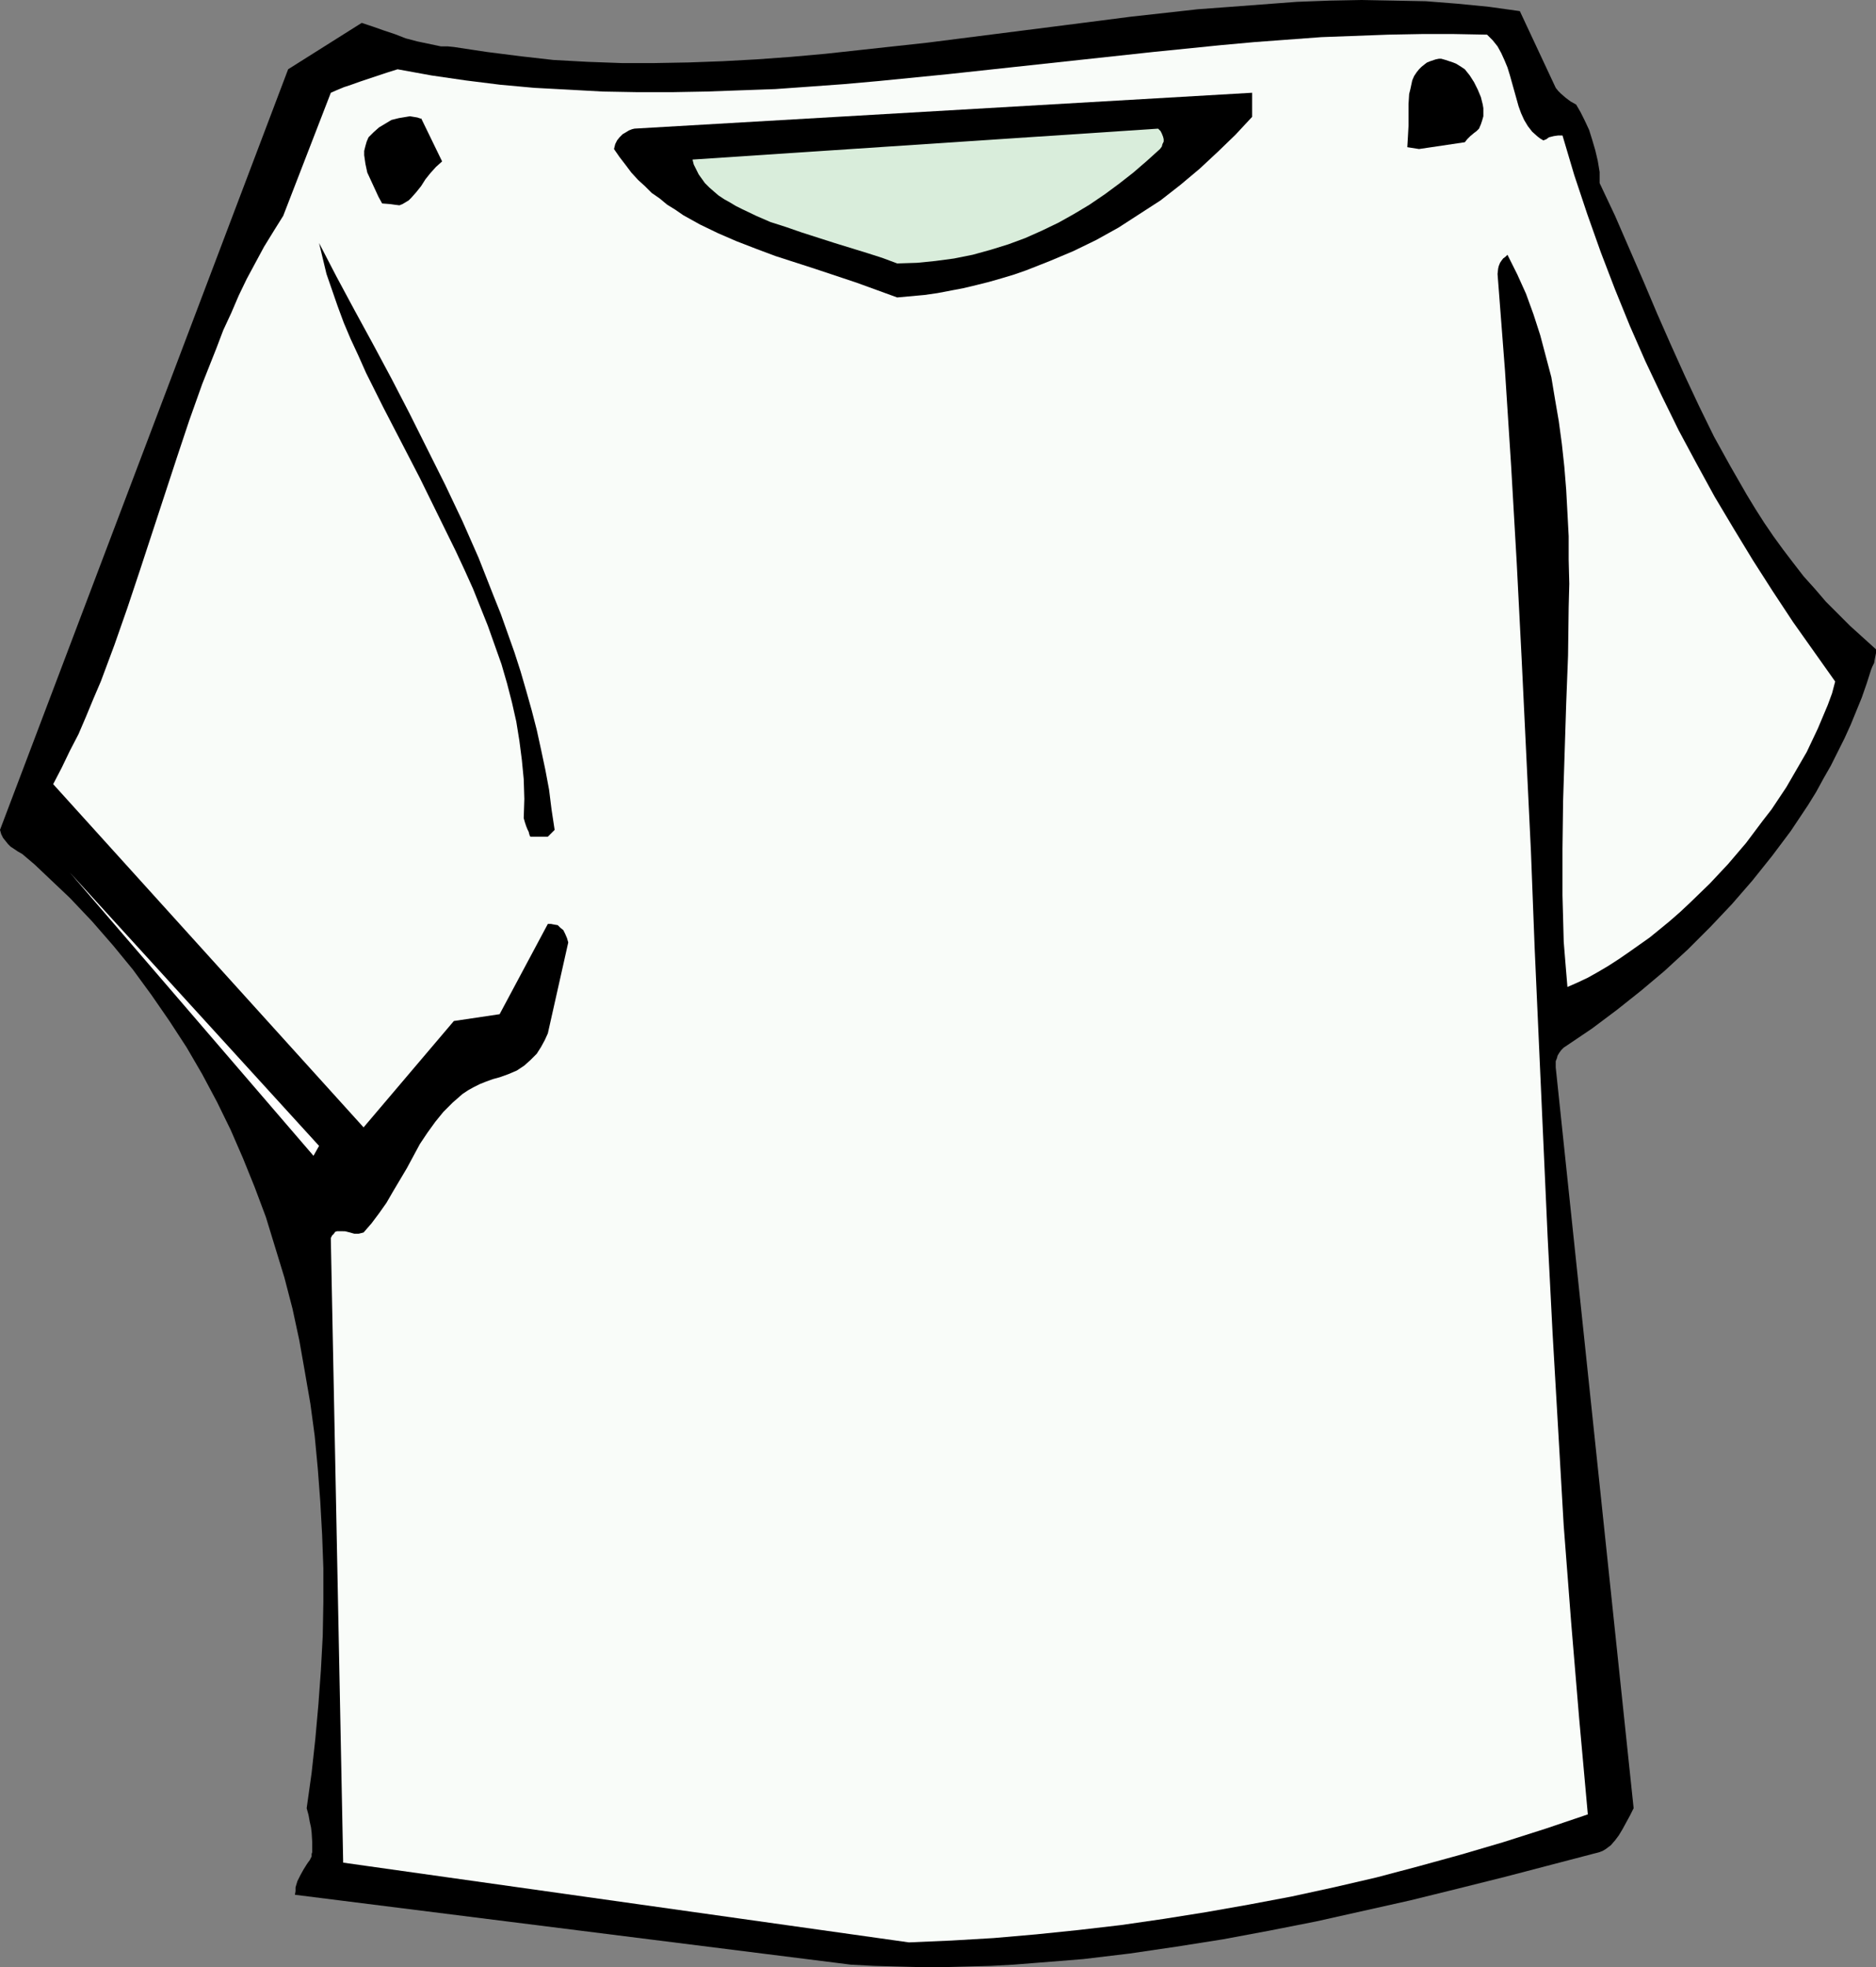
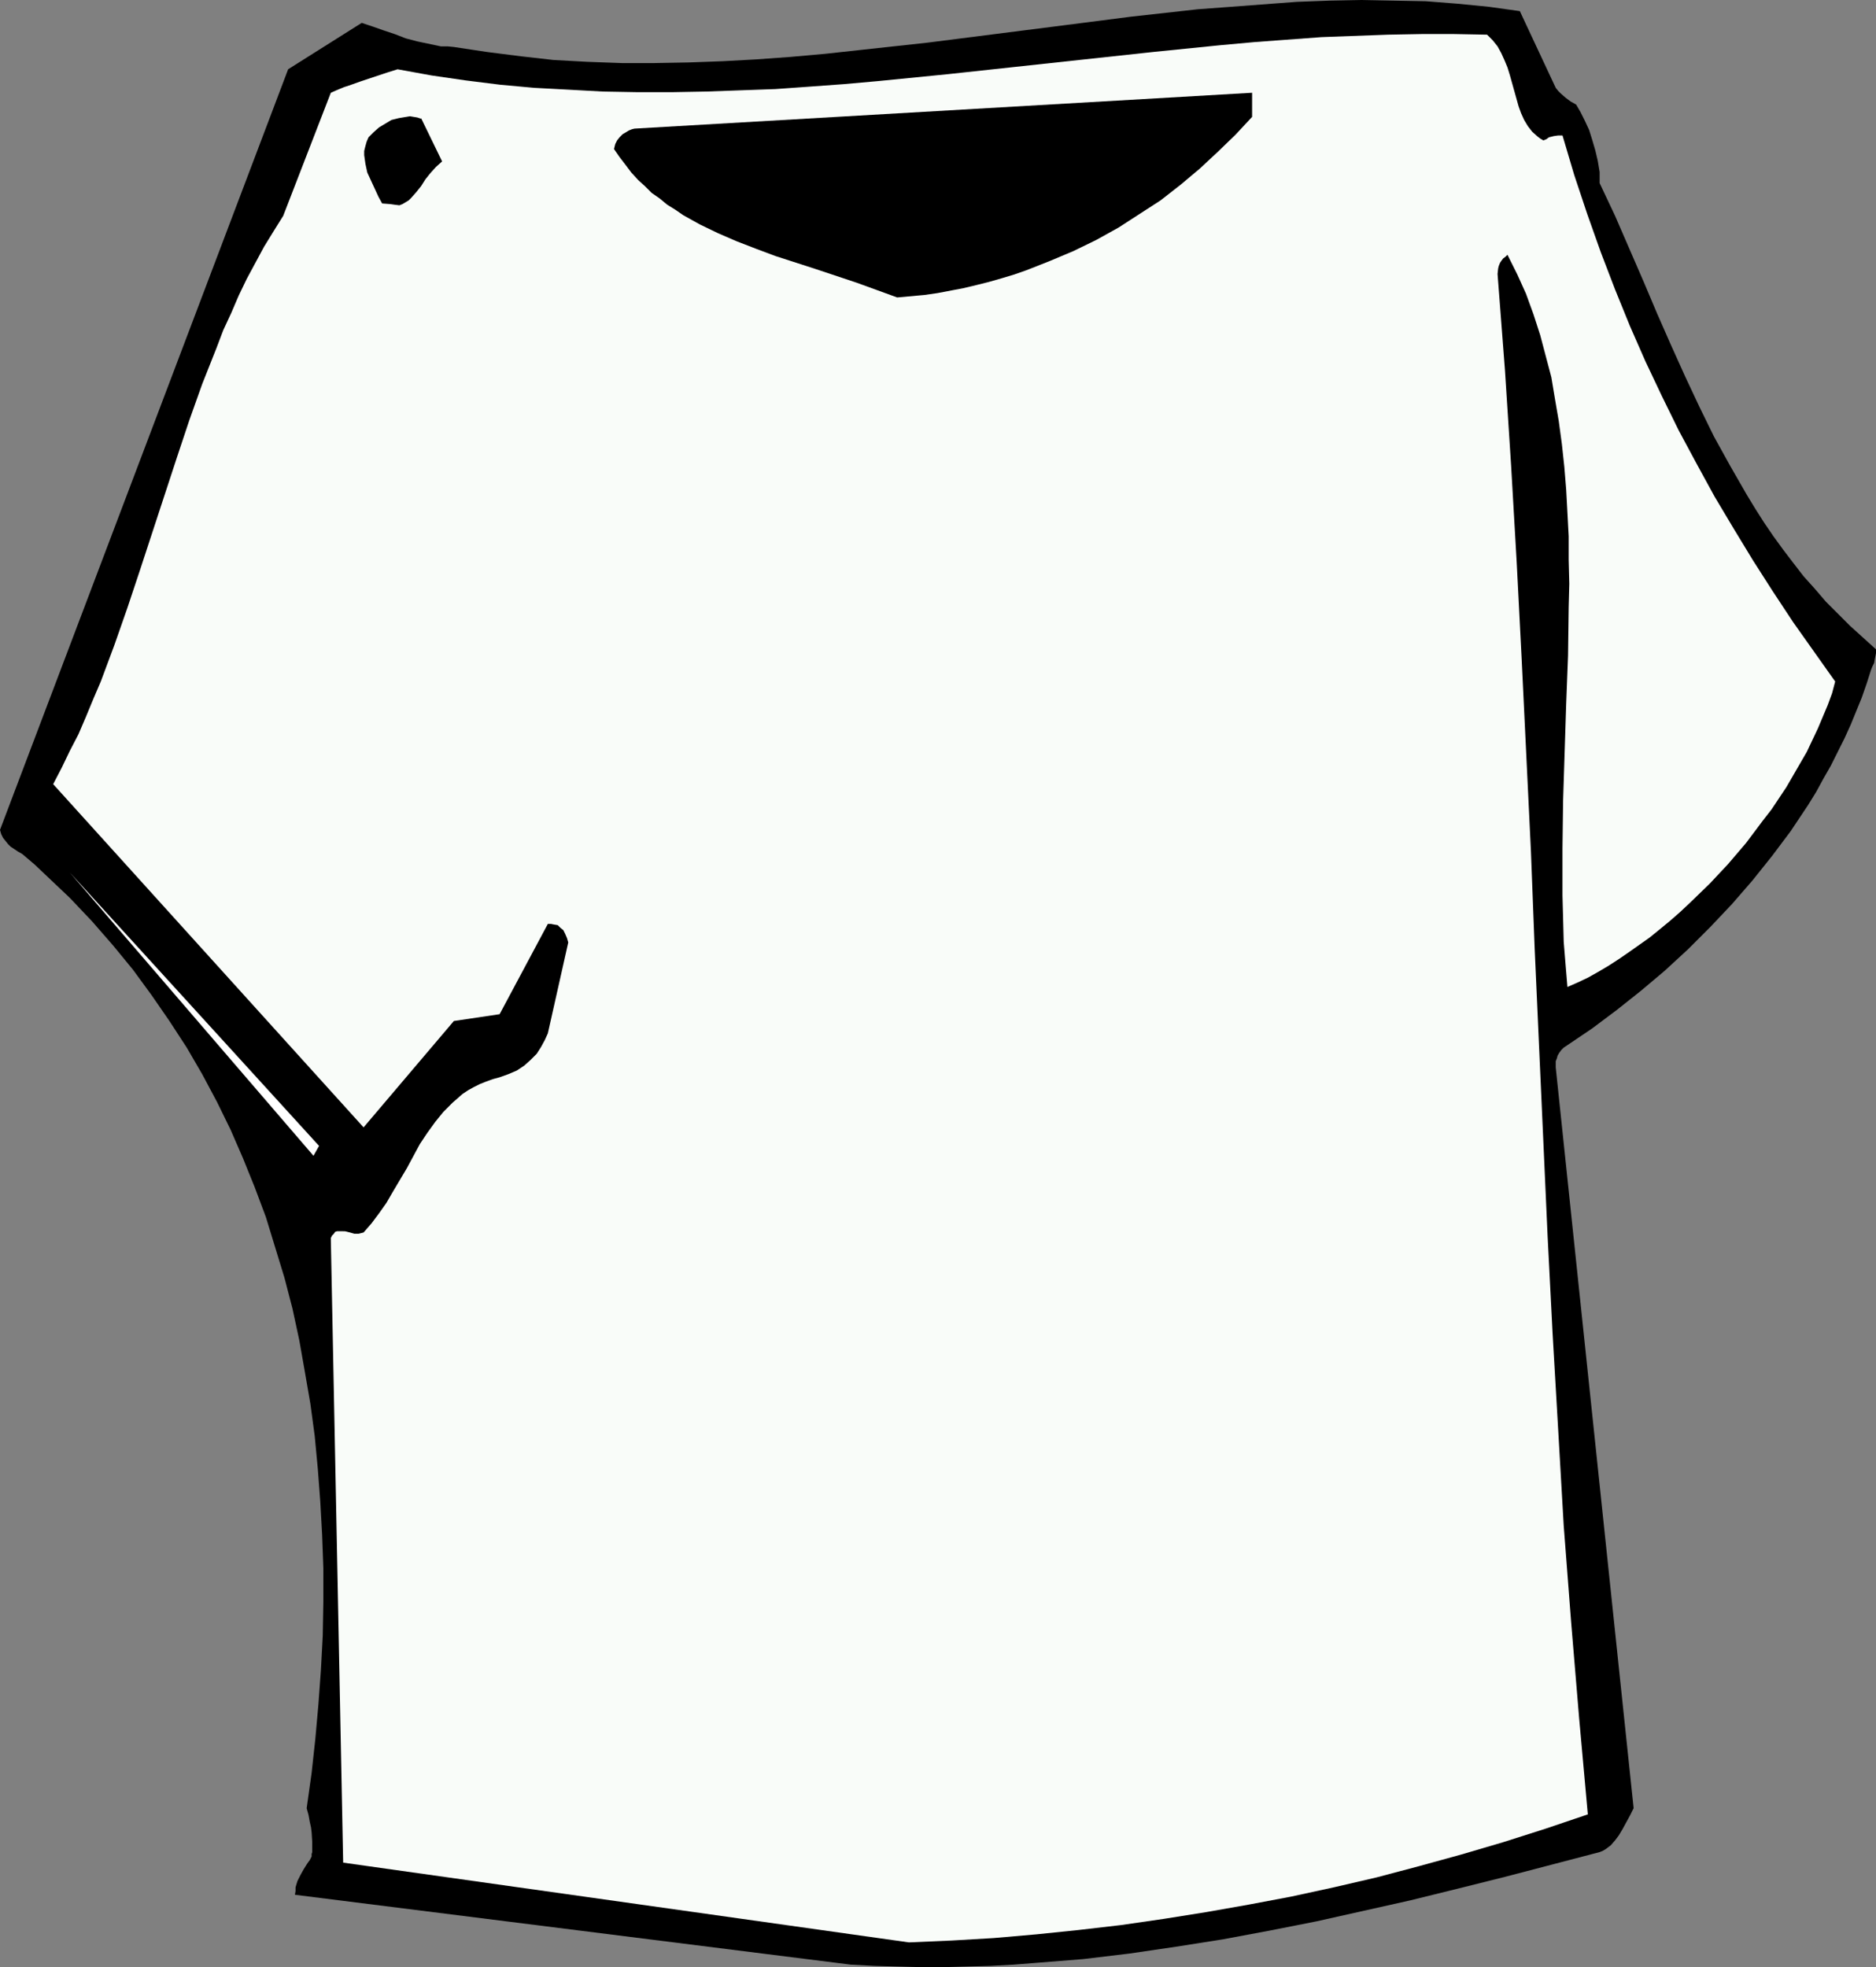
<svg xmlns="http://www.w3.org/2000/svg" xmlns:ns1="http://sodipodi.sourceforge.net/DTD/sodipodi-0.dtd" xmlns:ns2="http://www.inkscape.org/namespaces/inkscape" version="1.0" width="129.724mm" height="136.012mm" id="svg8" ns1:docname="Shirt - Tee 03.wmf">
  <rect width="100%" height="100%" fill="#808080" stroke="none" />
  <ns1:namedview id="namedview8" pagecolor="#ffffff" bordercolor="#000000" borderopacity="0.25" ns2:showpageshadow="2" ns2:pageopacity="0.0" ns2:pagecheckerboard="0" ns2:deskcolor="#d1d1d1" ns2:document-units="mm" />
  <defs id="defs1">
    <pattern id="WMFhbasepattern" patternUnits="userSpaceOnUse" width="6" height="6" x="0" y="0" />
  </defs>
  <path style="fill:#000000;fill-opacity:1;fill-rule:evenodd;stroke:none" d="m 222.361,513.413 6.141,0.323 5.979,0.162 6.141,0.162 h 6.141 l 5.979,-0.162 6.141,-0.162 5.979,-0.323 6.141,-0.485 12.12,-0.97 12.12,-1.454 12.12,-1.778 12.282,-1.939 12.12,-2.262 12.282,-2.424 12.282,-2.747 12.282,-2.747 12.443,-3.07 12.282,-3.07 24.725,-6.464 0.808,-0.323 0.808,-0.485 1.293,-0.97 1.131,-1.293 0.97,-1.293 0.97,-1.616 0.97,-1.778 0.97,-1.778 0.97,-1.939 -20.362,-193.6 v -1.616 l 0.323,-0.808 0.162,-0.646 0.485,-0.808 0.485,-0.646 0.646,-0.646 0.97,-0.646 6.464,-4.363 6.464,-4.848 6.302,-5.01 6.141,-5.171 6.141,-5.656 5.818,-5.818 5.656,-5.979 5.333,-6.141 5.171,-6.464 2.424,-3.232 2.424,-3.232 2.262,-3.394 2.262,-3.394 2.101,-3.394 1.939,-3.555 1.939,-3.394 1.778,-3.555 1.778,-3.555 1.616,-3.555 1.454,-3.555 1.454,-3.555 1.293,-3.717 1.131,-3.555 0.323,-0.808 0.485,-0.97 0.162,-0.97 0.162,-0.808 0.162,-0.808 v -0.485 -0.485 l -3.394,-3.07 -3.394,-3.07 -3.232,-3.232 -3.07,-3.07 -2.909,-3.394 -2.909,-3.232 -2.747,-3.555 -2.586,-3.394 -2.586,-3.555 -2.424,-3.555 -2.262,-3.555 -2.262,-3.717 -4.363,-7.595 -4.202,-7.595 -3.878,-7.919 -3.717,-7.919 -3.717,-8.242 -3.555,-8.08 -3.555,-8.403 -3.717,-8.565 -3.717,-8.565 -4.04,-8.565 v -2.909 l -0.485,-2.909 -0.646,-2.747 -0.808,-2.747 -0.808,-2.586 -1.131,-2.424 -1.131,-2.262 -1.131,-1.939 -1.454,-0.808 -1.293,-0.97 -1.293,-1.131 -0.646,-0.646 -0.646,-0.808 L 397.212,2.909 389.132,1.778 380.891,0.97 372.649,0.323 364.246,0.162 355.843,0 l -8.403,0.162 -8.565,0.323 -8.565,0.646 -8.565,0.646 -8.726,0.646 -8.726,0.97 -8.726,0.97 -17.614,2.262 -8.888,1.131 -8.888,1.131 -17.776,2.262 -17.776,1.939 -8.888,0.97 -9.05,0.808 -8.888,0.646 -8.888,0.485 -8.888,0.323 -8.888,0.162 h -8.726 l -8.888,-0.323 -8.888,-0.485 -8.565,-0.97 -8.888,-1.131 -8.565,-1.293 -1.616,-0.162 h -1.778 l -3.07,-0.646 -3.07,-0.646 -3.07,-0.808 -2.909,-1.131 L 100.192,7.919 97.445,6.949 94.536,5.979 75.306,18.1 0,216.871 l 0.323,1.131 0.485,0.97 0.646,0.808 0.646,0.808 0.646,0.646 0.97,0.646 0.97,0.646 1.131,0.646 3.232,2.747 3.07,2.909 3.07,2.909 3.07,2.909 2.909,3.07 2.909,3.07 5.494,6.303 5.171,6.303 4.848,6.626 4.686,6.787 4.525,6.949 4.04,6.949 3.878,7.272 3.555,7.272 3.232,7.434 3.07,7.595 2.909,7.757 2.424,7.919 2.424,7.919 2.101,8.08 1.778,8.242 1.454,8.242 1.454,8.403 1.131,8.403 0.808,8.565 0.646,8.565 0.485,8.727 0.323,8.727 v 8.727 l -0.162,8.888 -0.485,9.05 -0.646,8.888 -0.808,9.05 -0.97,8.888 -1.293,9.211 0.485,1.778 0.323,1.778 0.323,1.454 0.162,1.293 0.162,2.586 v 2.586 l -0.162,0.485 v 0.646 l -0.485,0.97 -0.485,0.646 -0.323,0.485 -0.808,1.293 -0.808,1.454 -0.808,1.616 -0.485,1.616 v 0.97 l -0.162,0.97 z" id="path1" />
  <path style="fill:#f9fcf9;fill-opacity:1;fill-rule:evenodd;stroke:none" d="m 237.552,507.595 11.15,-0.485 10.989,-0.646 11.15,-0.97 10.989,-1.131 11.15,-1.293 11.15,-1.616 11.15,-1.778 10.989,-1.939 11.15,-2.101 11.15,-2.424 11.15,-2.586 10.989,-2.909 11.15,-3.07 10.989,-3.232 11.15,-3.555 10.989,-3.717 -2.262,-25.048 -2.101,-25.21 -1.939,-25.21 -1.454,-25.21 -1.454,-25.048 -1.293,-25.21 -2.262,-50.259 -1.131,-25.21 -0.97,-25.21 -2.424,-50.259 -1.293,-25.21 -1.454,-25.21 -1.616,-25.048 -1.939,-25.21 0.162,-1.454 0.162,-0.646 0.323,-0.808 0.323,-0.485 0.485,-0.646 0.646,-0.485 0.485,-0.485 2.586,5.171 2.262,5.01 1.939,5.333 1.778,5.495 1.454,5.495 1.454,5.495 0.97,5.818 0.97,5.656 0.808,5.979 0.646,5.979 0.485,5.979 0.323,5.979 0.323,6.141 v 6.141 l 0.162,6.303 -0.162,6.141 -0.162,12.605 -0.485,12.605 -0.808,25.372 -0.162,12.443 v 6.141 6.141 l 0.162,5.979 0.162,6.141 0.485,5.979 0.485,5.818 2.586,-1.131 2.747,-1.293 2.586,-1.454 2.747,-1.616 2.747,-1.778 2.586,-1.778 2.747,-1.939 2.747,-1.939 2.586,-2.101 2.747,-2.262 2.586,-2.262 2.586,-2.424 5.171,-5.01 4.848,-5.171 4.686,-5.495 4.363,-5.818 2.262,-2.909 1.939,-2.909 1.939,-2.909 1.778,-3.07 1.778,-3.07 1.778,-3.07 1.454,-3.07 1.454,-3.07 1.293,-3.07 1.293,-3.07 1.131,-3.07 0.808,-3.07 -5.494,-7.757 -5.494,-7.757 -5.333,-8.08 -5.171,-8.08 -5.01,-8.242 -5.01,-8.403 -4.686,-8.565 -4.686,-8.727 -4.363,-8.888 -4.363,-9.211 -4.04,-9.211 -3.878,-9.535 -3.717,-9.696 -3.555,-10.019 -3.394,-10.181 -3.07,-10.343 h -1.131 l -1.131,0.162 -1.293,0.323 -0.646,0.485 -0.808,0.323 -0.808,-0.485 -0.646,-0.485 -1.454,-1.293 -1.131,-1.454 -0.97,-1.616 -0.808,-1.778 -0.646,-1.778 -1.131,-4.04 -1.131,-4.04 -0.646,-2.101 -0.808,-1.939 -0.808,-1.778 -0.97,-1.778 -1.293,-1.616 -1.454,-1.454 -8.565,-0.162 h -8.565 l -8.726,0.162 -8.726,0.323 -8.726,0.323 -8.726,0.646 -8.726,0.646 -8.888,0.808 -17.614,1.778 -17.938,1.939 -35.875,3.878 -17.938,1.778 -9.05,0.808 -8.888,0.646 -9.05,0.646 -9.05,0.323 -9.05,0.323 -8.888,0.162 h -9.05 l -9.05,-0.162 -8.888,-0.485 -9.05,-0.485 -8.888,-0.808 -9.05,-1.131 -8.888,-1.293 -8.888,-1.616 -2.586,0.808 -2.424,0.808 -2.424,0.808 -2.424,0.808 -2.262,0.808 -1.939,0.646 -1.939,0.808 -1.454,0.646 -12.443,32.159 -2.424,3.878 -2.586,4.202 -2.262,4.202 -2.262,4.202 -2.101,4.363 -1.939,4.525 -2.101,4.525 -1.778,4.686 -3.717,9.373 -3.394,9.535 -3.232,9.696 -3.232,9.858 -6.464,19.716 -3.232,9.696 -3.394,9.696 -3.555,9.535 -1.939,4.525 -1.939,4.686 -1.939,4.525 -2.262,4.363 -2.101,4.363 -2.262,4.363 81.123,89.69 23.594,-27.796 11.958,-1.778 12.605,-23.594 h 0.808 l 0.808,0.162 0.97,0.162 0.646,0.646 0.808,0.646 0.485,0.97 0.485,1.131 0.323,1.131 -5.333,23.756 -0.808,1.778 -0.97,1.778 -1.131,1.778 -1.616,1.616 -1.616,1.454 -1.939,1.293 -2.262,0.97 -2.262,0.808 -1.778,0.485 -1.778,0.646 -1.616,0.646 -1.616,0.808 -1.454,0.808 -1.454,0.97 -1.293,1.131 -1.293,1.131 -2.424,2.424 -2.101,2.586 -2.101,2.909 -1.939,2.909 -3.394,6.303 -3.555,5.979 -1.778,3.07 -1.939,2.747 -1.939,2.586 -2.101,2.424 -0.646,0.162 -0.646,0.162 h -1.131 l -1.131,-0.323 -1.293,-0.323 H 89.041 88.557 88.072 l -0.485,0.162 -0.323,0.485 -0.485,0.485 -0.323,0.646 3.232,163.219 z" id="path2" />
  <path style="fill:#ffffff;fill-opacity:1;fill-rule:evenodd;stroke:none" d="M 83.386,299.451 18.261,228.022 81.931,302.036 Z" id="path3" />
-   <path style="fill:#000000;fill-opacity:1;fill-rule:evenodd;stroke:none" d="m 143.177,218.649 1.778,-1.778 -0.808,-5.333 -0.646,-5.171 -0.97,-5.171 -1.131,-5.333 -1.131,-5.171 -1.293,-5.01 -1.454,-5.171 -1.454,-5.01 -1.616,-5.01 -1.778,-5.01 -1.778,-5.01 -1.939,-4.848 -3.878,-9.858 -4.202,-9.535 -4.525,-9.535 -4.686,-9.373 -4.686,-9.373 -4.686,-9.05 -4.848,-9.05 -4.848,-8.888 -4.686,-8.727 -4.525,-8.727 0.97,4.04 0.97,4.04 1.454,4.202 1.454,4.202 1.616,4.363 1.778,4.202 2.101,4.525 1.939,4.363 2.262,4.525 2.262,4.525 4.686,9.05 4.848,9.373 4.686,9.535 4.686,9.535 2.262,4.848 2.262,5.01 1.939,4.848 1.939,4.848 1.778,5.01 1.778,5.01 1.454,5.01 1.293,5.01 1.131,5.01 0.808,5.01 0.646,5.01 0.485,5.01 0.162,5.171 -0.162,5.01 0.323,1.131 0.323,0.97 0.323,0.808 0.323,0.646 0.162,0.646 0.162,0.485 0.162,0.162 v 0 z" id="path4" />
  <path style="fill:#000000;fill-opacity:1;fill-rule:evenodd;stroke:none" d="m 234.481,77.731 3.555,-0.323 3.555,-0.323 3.394,-0.485 3.394,-0.646 3.394,-0.646 3.394,-0.808 3.232,-0.808 3.394,-0.97 3.232,-0.97 3.232,-1.131 6.141,-2.424 6.141,-2.586 5.979,-2.909 5.818,-3.232 5.494,-3.555 5.494,-3.555 5.171,-4.04 5.01,-4.202 4.686,-4.363 4.686,-4.525 4.363,-4.686 v -6.303 l -161.438,9.373 -0.646,0.162 -0.808,0.323 -0.808,0.485 -0.808,0.485 -0.808,0.808 -0.646,0.808 -0.485,0.97 -0.323,1.293 1.454,2.101 1.616,2.101 1.454,1.939 1.778,1.939 1.778,1.616 1.778,1.778 2.101,1.454 1.939,1.616 2.101,1.293 2.101,1.454 4.363,2.424 4.686,2.262 4.848,2.101 5.01,1.939 5.171,1.939 10.504,3.394 10.666,3.555 5.333,1.939 z" id="path5" />
-   <path style="fill:#d9eddb;fill-opacity:1;fill-rule:evenodd;stroke:none" d="m 234.481,68.843 5.171,-0.162 4.848,-0.485 4.848,-0.646 4.848,-0.97 4.686,-1.293 4.686,-1.454 4.363,-1.616 4.363,-1.939 4.363,-2.101 4.04,-2.262 4.04,-2.424 4.04,-2.747 3.717,-2.747 3.717,-2.909 3.555,-3.07 3.394,-3.07 0.485,-0.646 0.162,-0.646 0.323,-0.646 v -0.646 l -0.162,-0.646 -0.323,-0.808 -0.323,-0.646 -0.646,-0.646 -121.685,8.08 0.323,1.293 0.646,1.293 0.646,1.293 0.808,1.131 0.808,1.131 1.131,1.131 1.293,1.131 1.131,0.97 1.454,0.97 1.454,0.808 1.616,0.97 1.616,0.808 3.717,1.778 3.717,1.616 4.04,1.293 4.202,1.454 8.565,2.747 8.403,2.586 4.04,1.293 z" id="path6" />
  <path style="fill:#000000;fill-opacity:1;fill-rule:evenodd;stroke:none" d="m 104.393,53.652 0.808,-0.323 0.808,-0.485 0.808,-0.485 0.646,-0.646 1.293,-1.454 1.293,-1.616 1.131,-1.778 1.293,-1.616 1.454,-1.616 1.616,-1.454 -5.494,-11.312 v 0.162 l -0.97,-0.323 -0.97,-0.162 -0.97,-0.162 -0.97,0.162 -1.939,0.323 -1.939,0.485 -1.616,0.97 -1.616,0.97 -1.454,1.293 -1.293,1.293 -0.485,1.131 -0.323,1.131 -0.323,1.293 v 1.131 l 0.162,1.131 0.162,1.131 0.485,2.262 0.97,2.101 0.97,2.101 0.97,2.101 0.97,1.778 2.101,0.162 1.131,0.162 z" id="path7" />
-   <path style="fill:#000000;fill-opacity:1;fill-rule:evenodd;stroke:none" d="m 370.872,38.946 11.958,-1.778 0.646,-0.808 0.808,-0.808 0.97,-0.808 0.646,-0.485 0.646,-0.646 0.485,-1.131 0.323,-0.97 0.323,-1.131 v -0.97 -1.131 l -0.162,-0.97 -0.485,-1.939 -0.808,-1.939 -0.97,-1.939 -1.131,-1.778 -1.293,-1.616 -0.97,-0.646 -1.293,-0.808 -0.808,-0.323 -0.97,-0.323 -0.97,-0.323 -1.131,-0.323 h -0.646 l -0.808,0.162 -1.454,0.485 -0.808,0.323 -0.646,0.485 -0.808,0.646 -0.646,0.646 -0.646,0.808 -0.646,0.97 -0.485,1.131 -0.485,2.262 -0.323,1.293 -0.162,2.586 v 5.656 l -0.162,2.909 -0.162,2.747 z" id="path8" />
</svg>